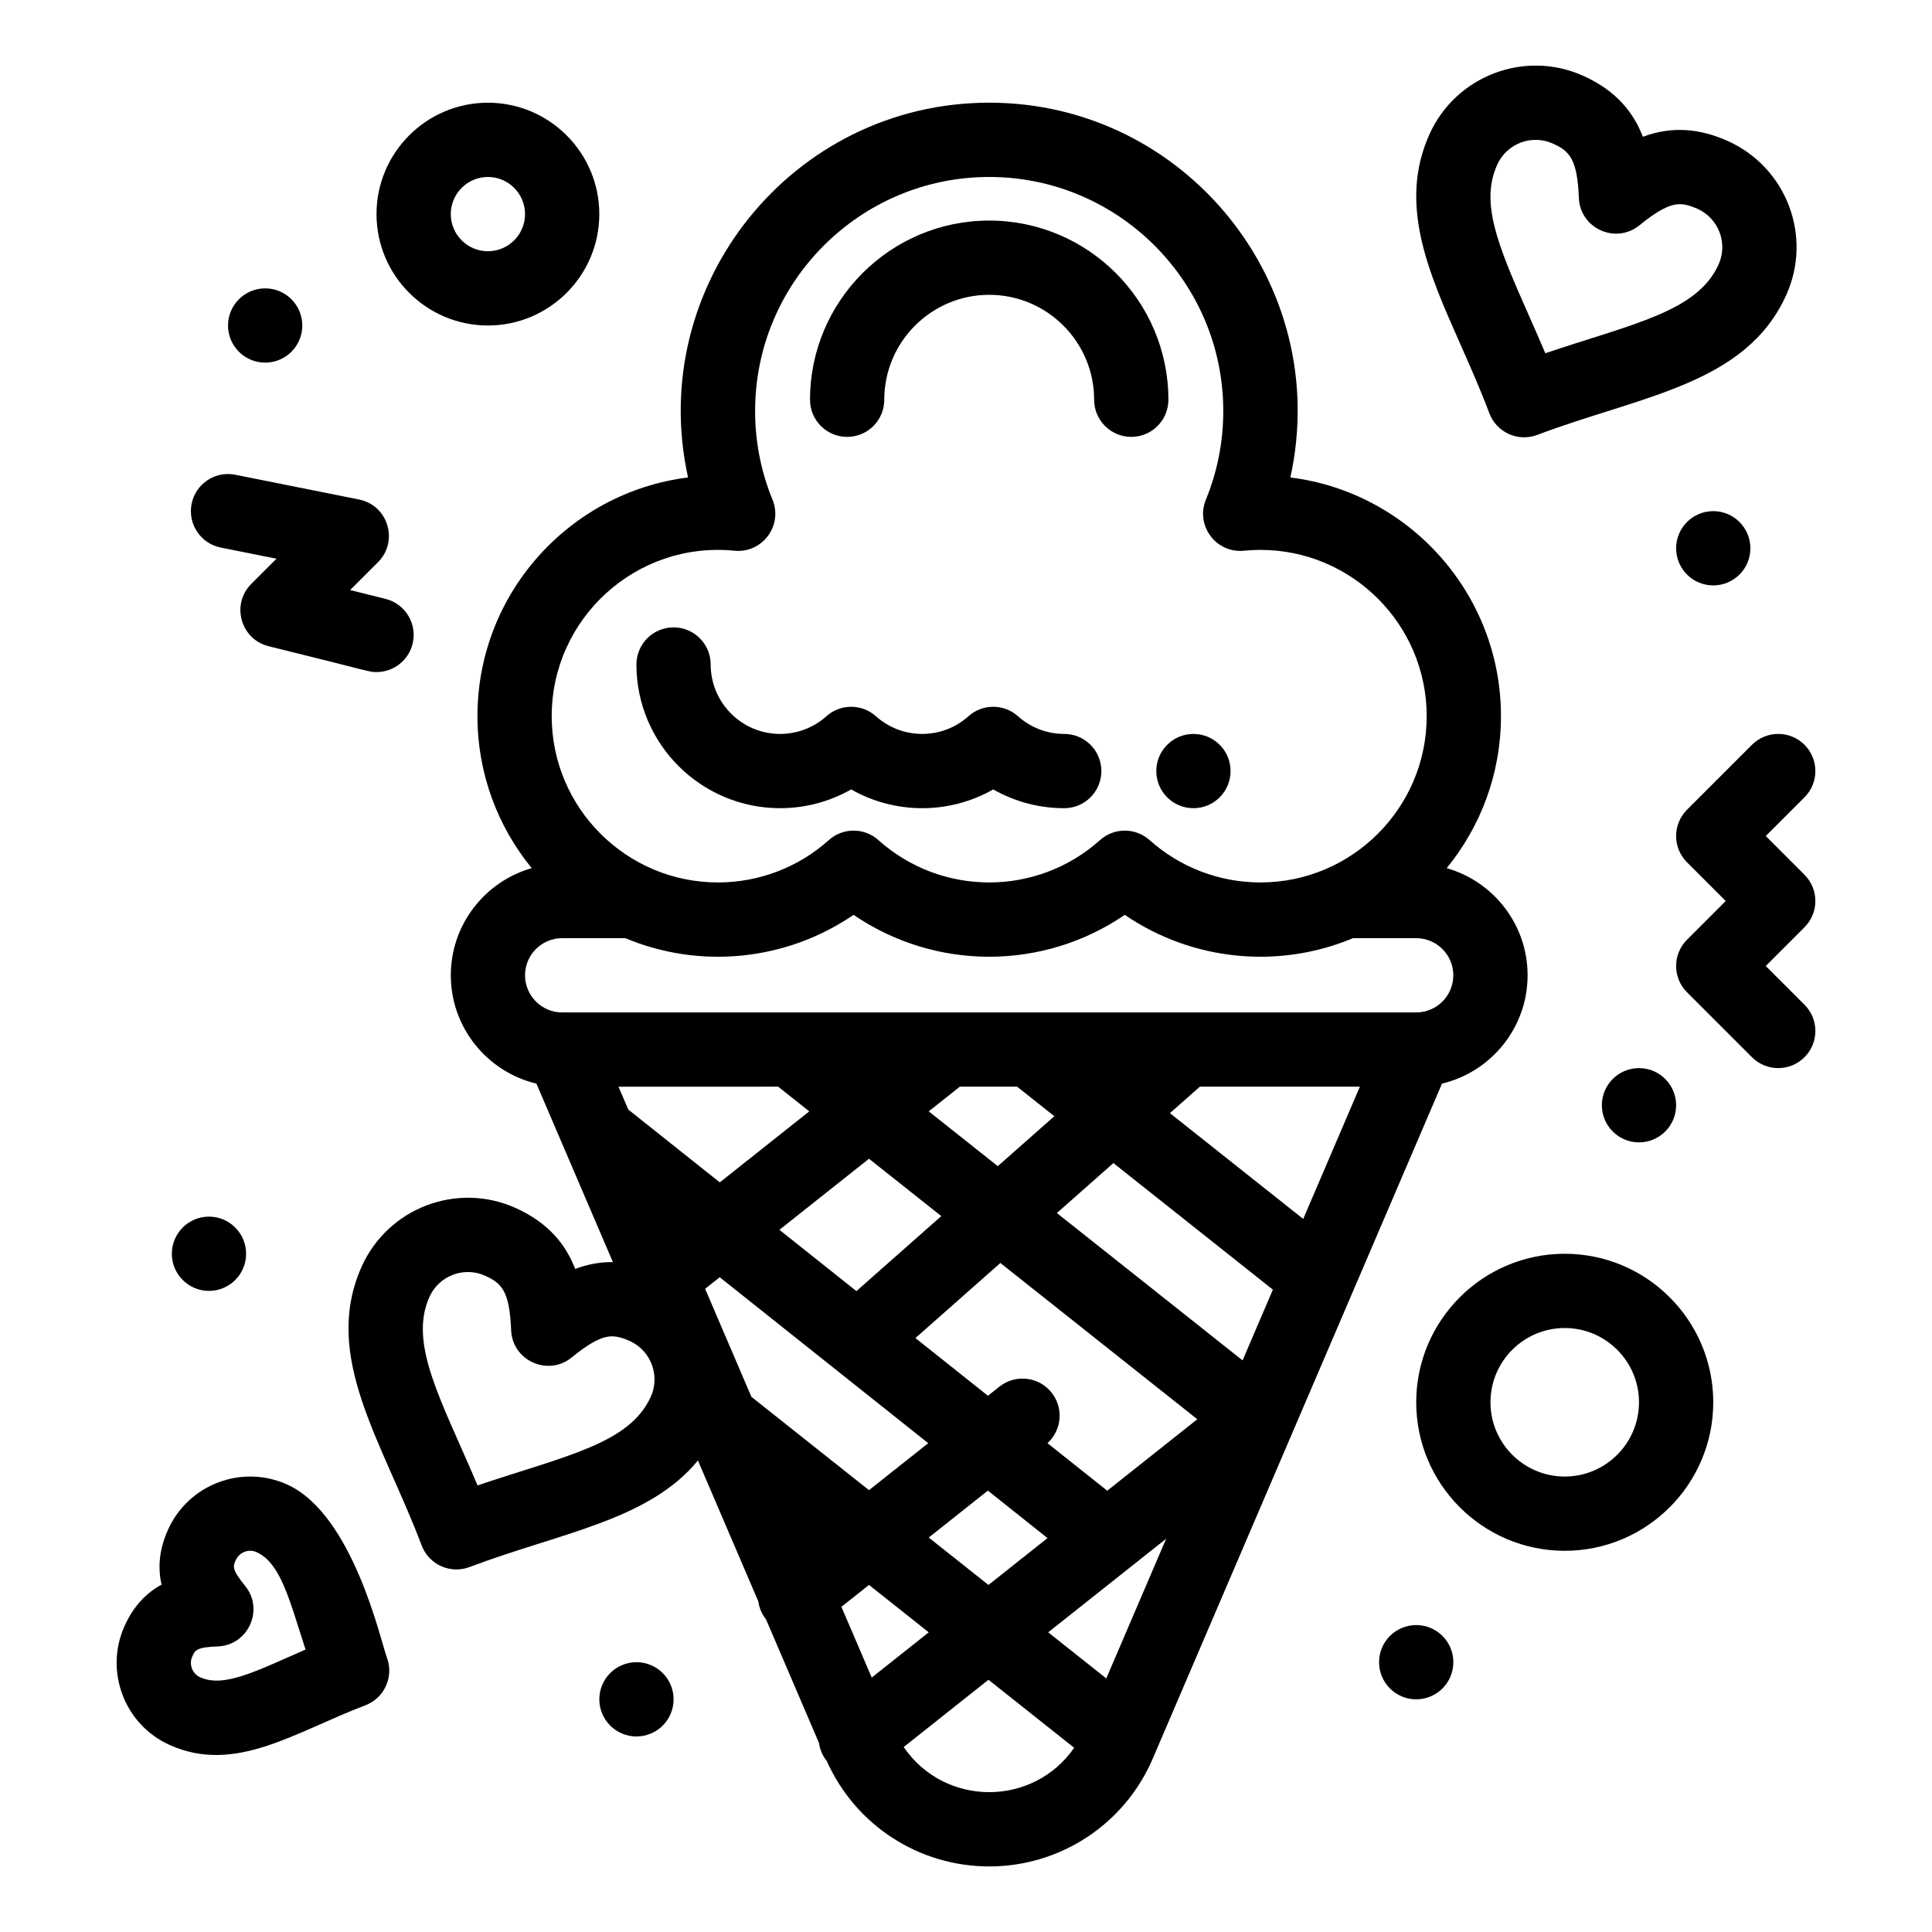
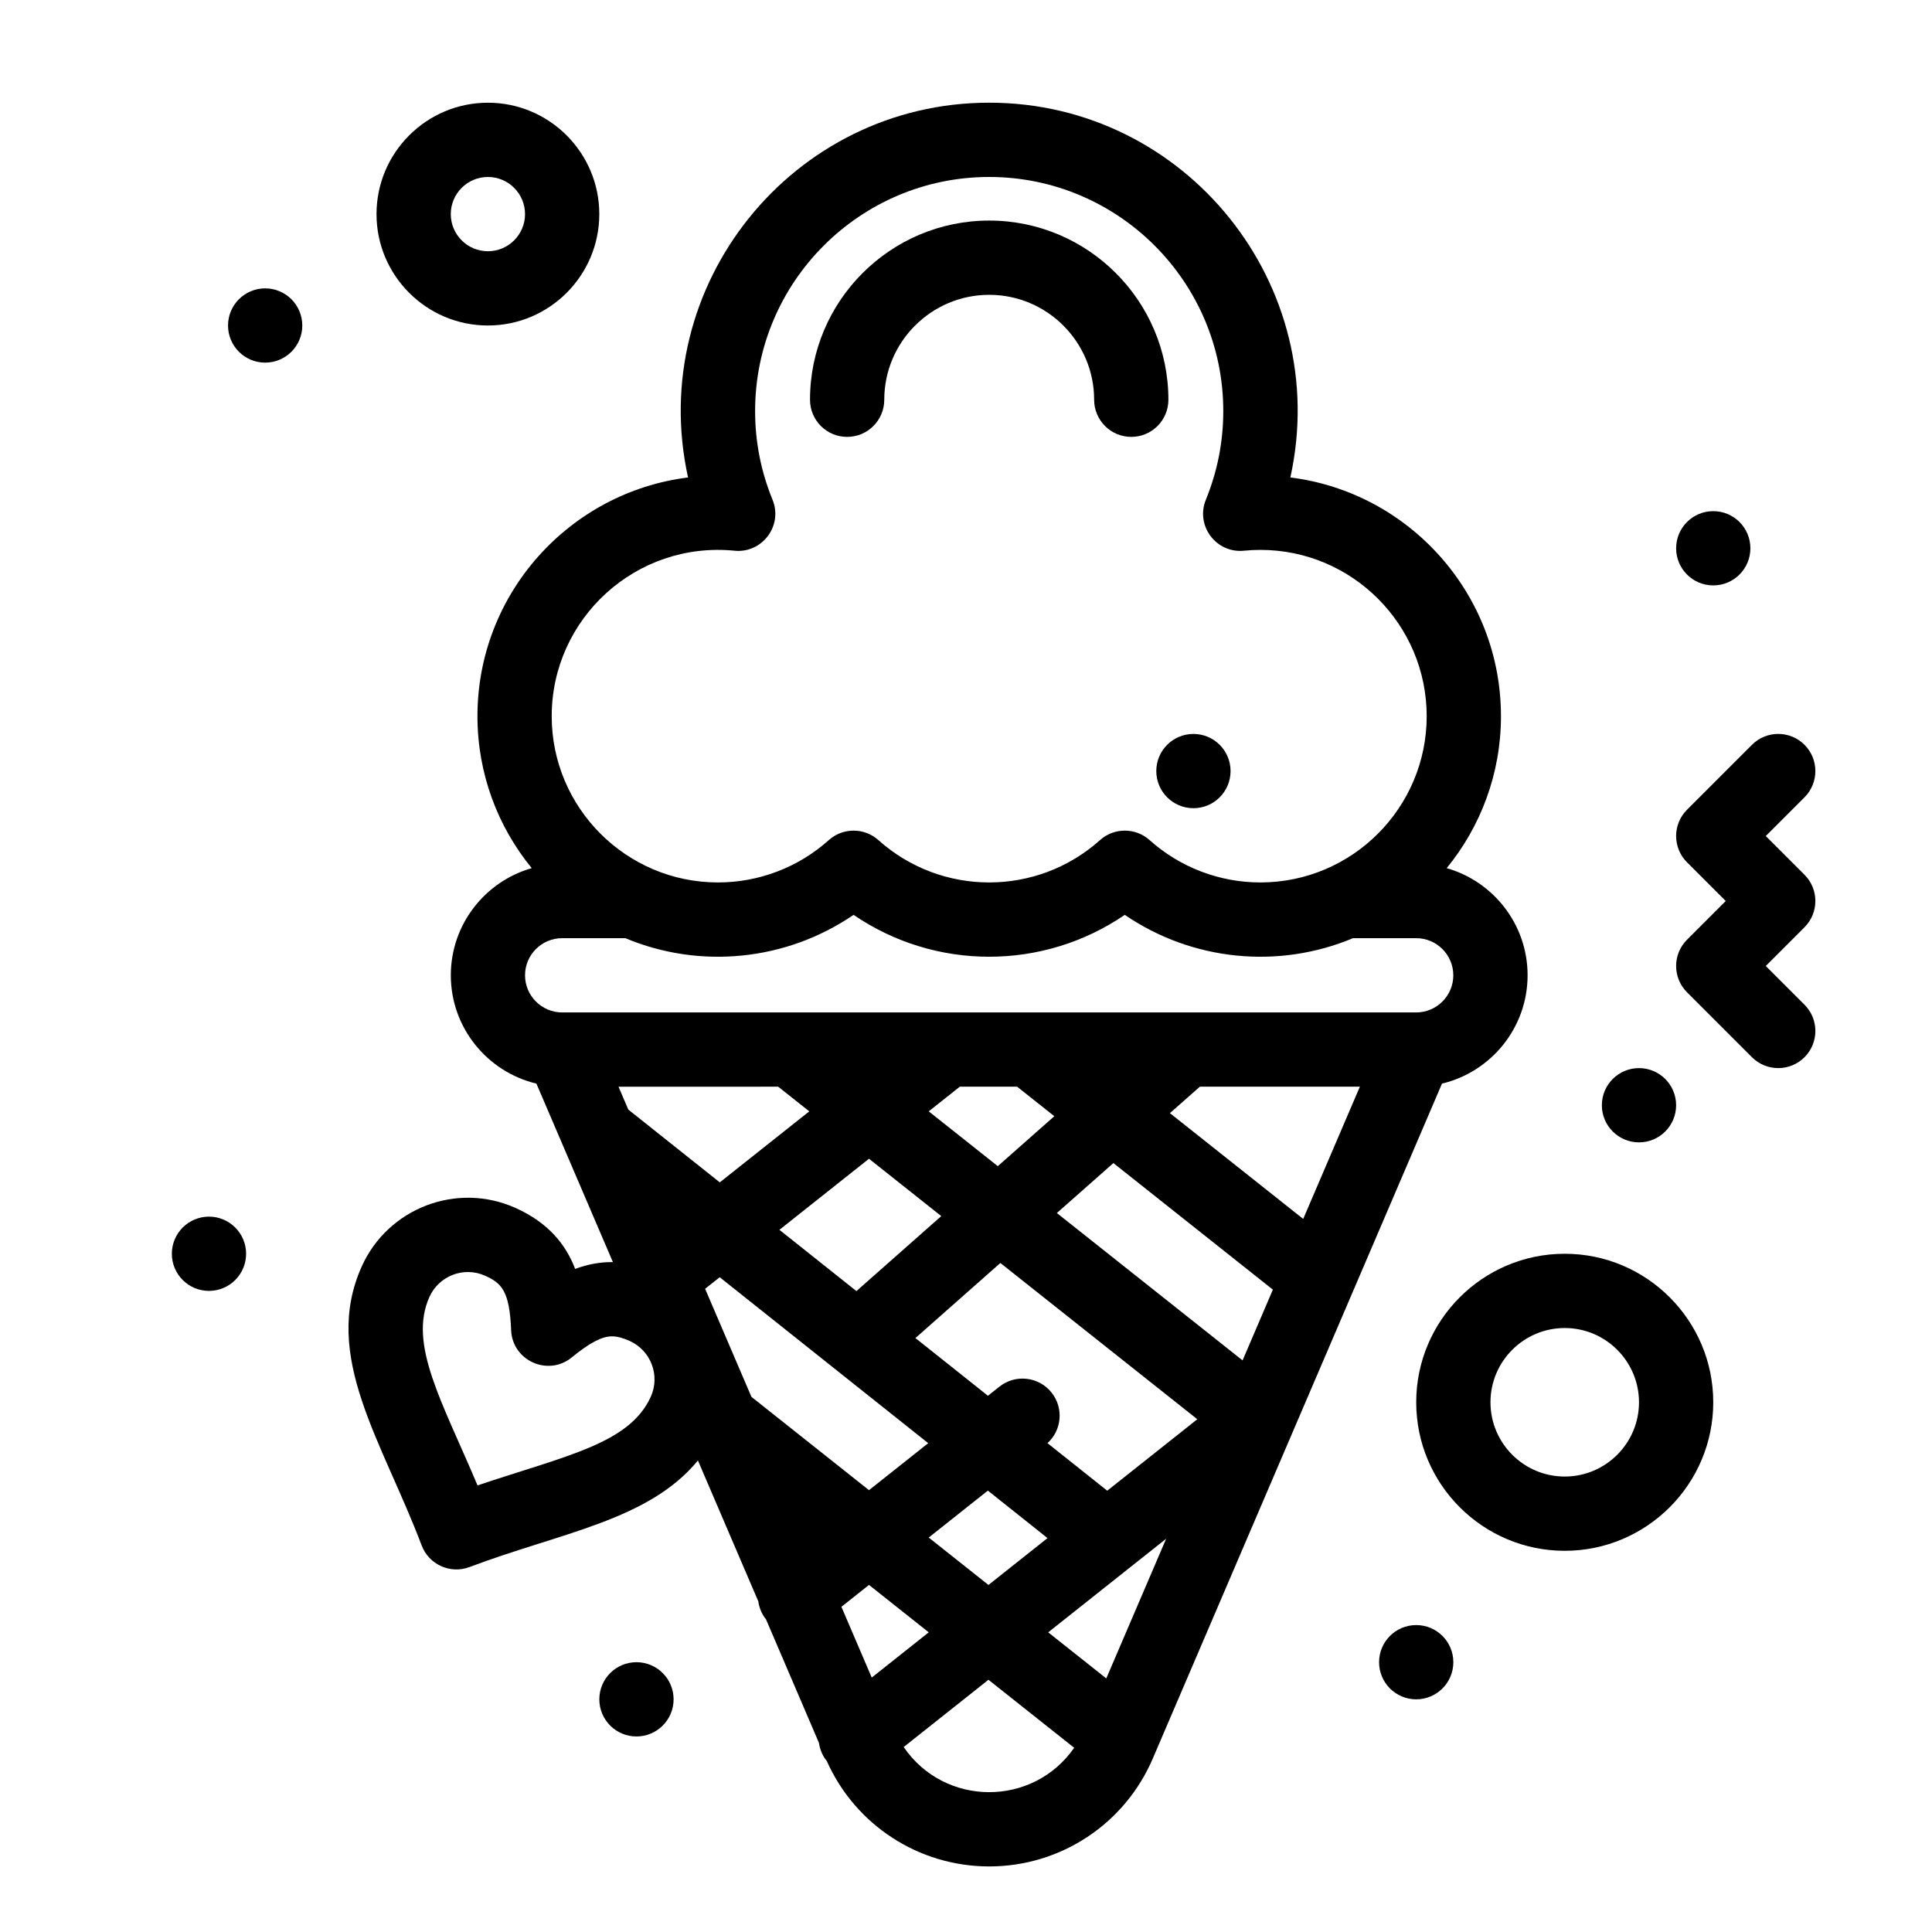
<svg xmlns="http://www.w3.org/2000/svg" fill="#000000" width="800px" height="800px" version="1.1" viewBox="144 144 512 512">
  <g>
    <path d="m526.14 431.17c12.992-3.094 22.688-14.789 22.688-28.715 0-13.477-9.082-24.863-21.441-28.387 8.98-10.988 14.383-25.012 14.383-40.281 0-32.465-24.395-59.336-55.812-63.254 11.23-50.926-27.68-99.32-79.809-99.32-52.113 0-91.039 48.375-79.809 99.32-31.422 3.918-55.812 30.793-55.812 63.254 0 15.266 5.398 29.293 14.383 40.281-12.359 3.523-21.441 14.91-21.441 28.387 0 13.922 9.695 25.621 22.684 28.715 6.356 14.828 14.688 34.273 20.27 47.297-3.348-0.039-6.684 0.566-10.004 1.812-2.449-6.414-7.055-12.215-15.742-16.133-15.637-7.055-33.859 0.055-40.793 15.43-10.723 23.762 5.391 46.293 15.859 73.984 1.922 5.078 7.602 7.644 12.684 5.723 24.113-9.121 47.469-12.316 60.527-28.242l16.004 37.34c0.234 1.684 0.895 3.328 2.027 4.754 0.008 0.008 0.012 0.016 0.02 0.02l14.023 32.723c0.262 1.867 1.051 3.578 2.074 4.805 7.578 16.996 24.395 27.941 43.051 27.941 18.887 0 35.895-11.215 43.336-28.574 4.102-9.59 73.008-170.37 76.652-178.88zm-88.965 157.63-15.391-12.215 31.258-24.801zm-62.156-0.227-8.035-18.75 7.309-5.801 15.832 12.562zm-24.793-156.59 8.238 6.539-23.715 18.82-24.238-19.289-2.602-6.066zm73.18 7.824-14.98 13.238-18.305-14.523 8.238-6.539h15.184zm14.023 99.246-15.836-12.602c3.801-3.453 4.332-9.305 1.094-13.387-3.379-4.258-9.57-4.969-13.824-1.59l-3.051 2.418-19.215-15.293 22.512-19.895 52.188 41.41zm-94.293-24.871-12.273-28.637 3.867-3.066 55.258 43.977-15.695 12.453zm7.418-44.266 23.738-18.836 19.156 15.199-22.488 19.875zm122.74 34.602-49.211-39.051 14.977-13.238 42.266 33.539zm-83.172 46.949 15.672-12.438 15.809 12.582-15.648 12.418zm99.242-84.441-35.324-28.031 7.934-7.012h42.406zm-150.71-177.08c7.352 0.73 12.883-6.656 10.07-13.523-3.062-7.477-4.613-15.379-4.613-23.488 0-34.207 27.828-62.035 62.035-62.035 34.207 0 62.035 27.828 62.035 62.035 0 8.109-1.555 16.012-4.613 23.488-2.812 6.871 2.719 14.25 10.07 13.523 1.473-0.145 2.949-0.219 4.383-0.219 24.297 0 44.066 19.77 44.066 44.066 0 24.301-19.77 44.066-44.066 44.066-10.855 0-21.285-3.988-29.375-11.227-3.734-3.344-9.391-3.344-13.125 0-16.707 14.961-42.016 14.98-58.746 0-3.734-3.344-9.391-3.344-13.129 0-8.086 7.242-18.52 11.227-29.375 11.227-24.297 0-44.066-19.77-44.066-44.066 0-25.844 22.32-46.422 48.449-43.848zm-45.672 102.68h16.742c19.754 8.273 42.582 6.055 60.48-6.18 21.641 14.793 50.211 14.809 71.875 0 17.906 12.238 40.734 14.449 60.48 6.18h16.742c5.426 0 9.84 4.414 9.84 9.84 0 5.426-4.414 9.84-9.84 9.84h-102.33-123.99c-5.426 0-9.84-4.414-9.84-9.84-0.004-5.426 4.41-9.84 9.836-9.84zm23.488 121.51c-5.633 12.484-22.414 15.605-45.918 23.512-9.316-22.121-18.418-37.383-12.738-49.973 2.488-5.516 9.047-8.16 14.762-5.586 4.363 1.969 6.465 4.031 6.879 14.414 0.324 8.082 9.762 12.355 16.047 7.238 4.816-3.922 8.012-5.598 10.68-5.598 1.34 0 2.871 0.398 4.684 1.215 5.621 2.539 8.137 9.168 5.606 14.777zm67.016 92.848 22.465-17.828 22.719 18.027c-10.969 15.754-34.34 15.664-45.184-0.199z" />
-     <path d="m350.74 358.18c6.656 0 13.129-1.734 18.824-4.977 11.656 6.637 25.988 6.641 37.648 0 5.695 3.242 12.168 4.977 18.824 4.977 5.434 0 9.84-4.406 9.84-9.84s-4.406-9.84-9.84-9.84c-4.531 0-8.887-1.664-12.262-4.688-3.734-3.344-9.391-3.344-13.125 0-6.988 6.254-17.547 6.242-24.523 0-3.734-3.344-9.391-3.344-13.125 0-3.375 3.023-7.731 4.688-12.262 4.688-10.145 0-18.398-8.254-18.398-18.398 0-5.434-4.406-9.84-9.84-9.84s-9.84 4.406-9.84 9.84c0.004 20.996 17.082 38.078 38.078 38.078z" />
    <path d="m368.5 259.78c5.434 0 9.84-4.406 9.84-9.84 0-15.332 12.477-27.809 27.809-27.809s27.809 12.477 27.809 27.809c0 5.434 4.406 9.84 9.84 9.84 5.434 0 9.84-4.406 9.84-9.84 0-26.184-21.301-47.488-47.488-47.488-26.184 0-47.488 21.305-47.488 47.488 0 5.438 4.406 9.84 9.84 9.84z" />
    <path d="m322.51 594.34c0 5.438-4.406 9.84-9.84 9.84-5.438 0-9.84-4.402-9.84-9.84 0-5.434 4.402-9.84 9.84-9.84 5.434 0 9.84 4.406 9.84 9.84" />
    <path d="m224.11 230.26c0 5.438-4.406 9.84-9.84 9.84s-9.84-4.402-9.84-9.84c0-5.434 4.406-9.84 9.84-9.84s9.84 4.406 9.84 9.84" />
    <path d="m607.87 289.3c0 5.434-4.406 9.84-9.84 9.84s-9.84-4.406-9.84-9.84c0-5.438 4.406-9.84 9.84-9.84s9.84 4.402 9.84 9.84" />
    <path d="m470.11 348.34c0 5.434-4.402 9.84-9.84 9.84-5.434 0-9.84-4.406-9.84-9.84s4.406-9.84 9.84-9.84c5.438 0 9.84 4.406 9.84 9.84" />
    <path d="m529.15 584.5c0 5.434-4.406 9.84-9.84 9.84-5.438 0-9.84-4.406-9.84-9.84s4.402-9.84 9.84-9.84c5.434 0 9.84 4.406 9.84 9.84" />
    <path d="m588.19 436.9c0 5.434-4.406 9.84-9.84 9.84s-9.84-4.406-9.84-9.84c0-5.438 4.406-9.84 9.84-9.84s9.84 4.402 9.84 9.84" />
    <path d="m209.22 476.26c0 5.434-4.406 9.84-9.84 9.84-5.434 0-9.84-4.406-9.84-9.84 0-5.434 4.406-9.84 9.84-9.84 5.434 0 9.84 4.406 9.84 9.84" />
-     <path d="m538.7 253.53c1.922 5.082 7.602 7.644 12.688 5.723 27.465-10.391 55.246-13.258 65.984-37.062 7.012-15.535 0.102-33.789-15.453-40.805-7.359-3.32-14.793-4.043-22.543-1.137-2.449-6.414-7.059-12.215-15.742-16.133-15.66-7.062-33.867 0.074-40.793 15.43-8.328 18.457-0.367 36.414 8.059 55.426 2.617 5.898 5.32 12 7.801 18.559zm2.078-65.891c2.5-5.543 9.082-8.148 14.762-5.586 4.363 1.969 6.465 4.035 6.879 14.414 0.324 8.082 9.762 12.352 16.047 7.238 4.816-3.922 8.012-5.594 10.68-5.594 1.34 0 2.871 0.398 4.684 1.215 5.641 2.543 8.141 9.152 5.606 14.773-5.637 12.488-22.441 15.617-45.914 23.512-1.543-3.664-3.098-7.176-4.625-10.617-8.195-18.473-12.609-29.406-8.117-39.355z" />
-     <path d="m220.09 537.41c-12.027-5.422-26.145-0.031-31.551 11.945-2.477 5.484-2.699 10.332-1.719 14.59-3.844 2.082-7.328 5.457-9.801 10.945-5.406 11.984-0.055 26.137 11.93 31.543 17.398 7.852 33.324-3.496 51.852-10.5 5.082-1.922 7.644-7.602 5.723-12.688-1.621-4.293-8.965-37.957-26.434-45.836zm-23.043 51.082c-2.094-0.945-3.031-3.418-2.086-5.512 0.754-1.672 1.098-2.438 6.758-2.66 8.082-0.324 12.352-9.762 7.238-16.047-3.574-4.394-3.231-5.156-2.477-6.828 0.93-2.062 3.375-3.066 5.516-2.102 6.371 2.875 8.672 12.516 12.977 25.809-12.938 5.621-21.535 10.223-27.926 7.34z" />
    <path d="m622.21 375.82-10.262-10.262 10.262-10.262c3.844-3.844 3.844-10.074 0-13.918s-10.07-3.844-13.918 0l-17.219 17.219c-3.844 3.844-3.844 10.074 0 13.918l10.262 10.262-10.262 10.262c-3.844 3.844-3.844 10.074 0 13.918l17.219 17.219c3.844 3.844 10.07 3.84 13.918 0 3.844-3.844 3.844-10.074 0-13.918l-10.262-10.262 10.262-10.262c3.84-3.84 3.84-10.07 0-13.914z" />
-     <path d="m202.5 289.11 14.77 2.953-6.68 6.68c-5.402 5.402-2.836 14.652 4.57 16.504 27.633 6.805 26.488 6.856 28.633 6.856 4.41 0 8.422-2.984 9.539-7.457 1.316-5.273-1.887-10.617-7.16-11.934l-9.379-2.344 7.391-7.391c5.543-5.547 2.672-15.066-5.027-16.605l-32.801-6.559c-5.332-1.066-10.512 2.391-11.578 7.719-1.062 5.328 2.394 10.512 7.723 11.578z" />
    <path d="m273.3 230.26c16.277 0 29.52-13.242 29.52-29.52 0-16.277-13.242-29.52-29.52-29.52-16.277 0-29.52 13.242-29.52 29.52 0 16.277 13.242 29.52 29.52 29.52zm0-39.359c5.426 0 9.84 4.414 9.84 9.84s-4.414 9.84-9.84 9.84c-5.426 0-9.84-4.414-9.84-9.84s4.414-9.84 9.84-9.84z" />
    <path d="m558.67 476.26c-21.703 0-39.359 17.656-39.359 39.359s17.656 39.359 39.359 39.359 39.359-17.656 39.359-39.359-17.656-39.359-39.359-39.359zm0 59.039c-10.852 0-19.68-8.828-19.68-19.68 0-10.852 8.828-19.68 19.68-19.68 10.852 0 19.68 8.828 19.68 19.68 0 10.852-8.828 19.68-19.68 19.68z" />
  </g>
</svg>